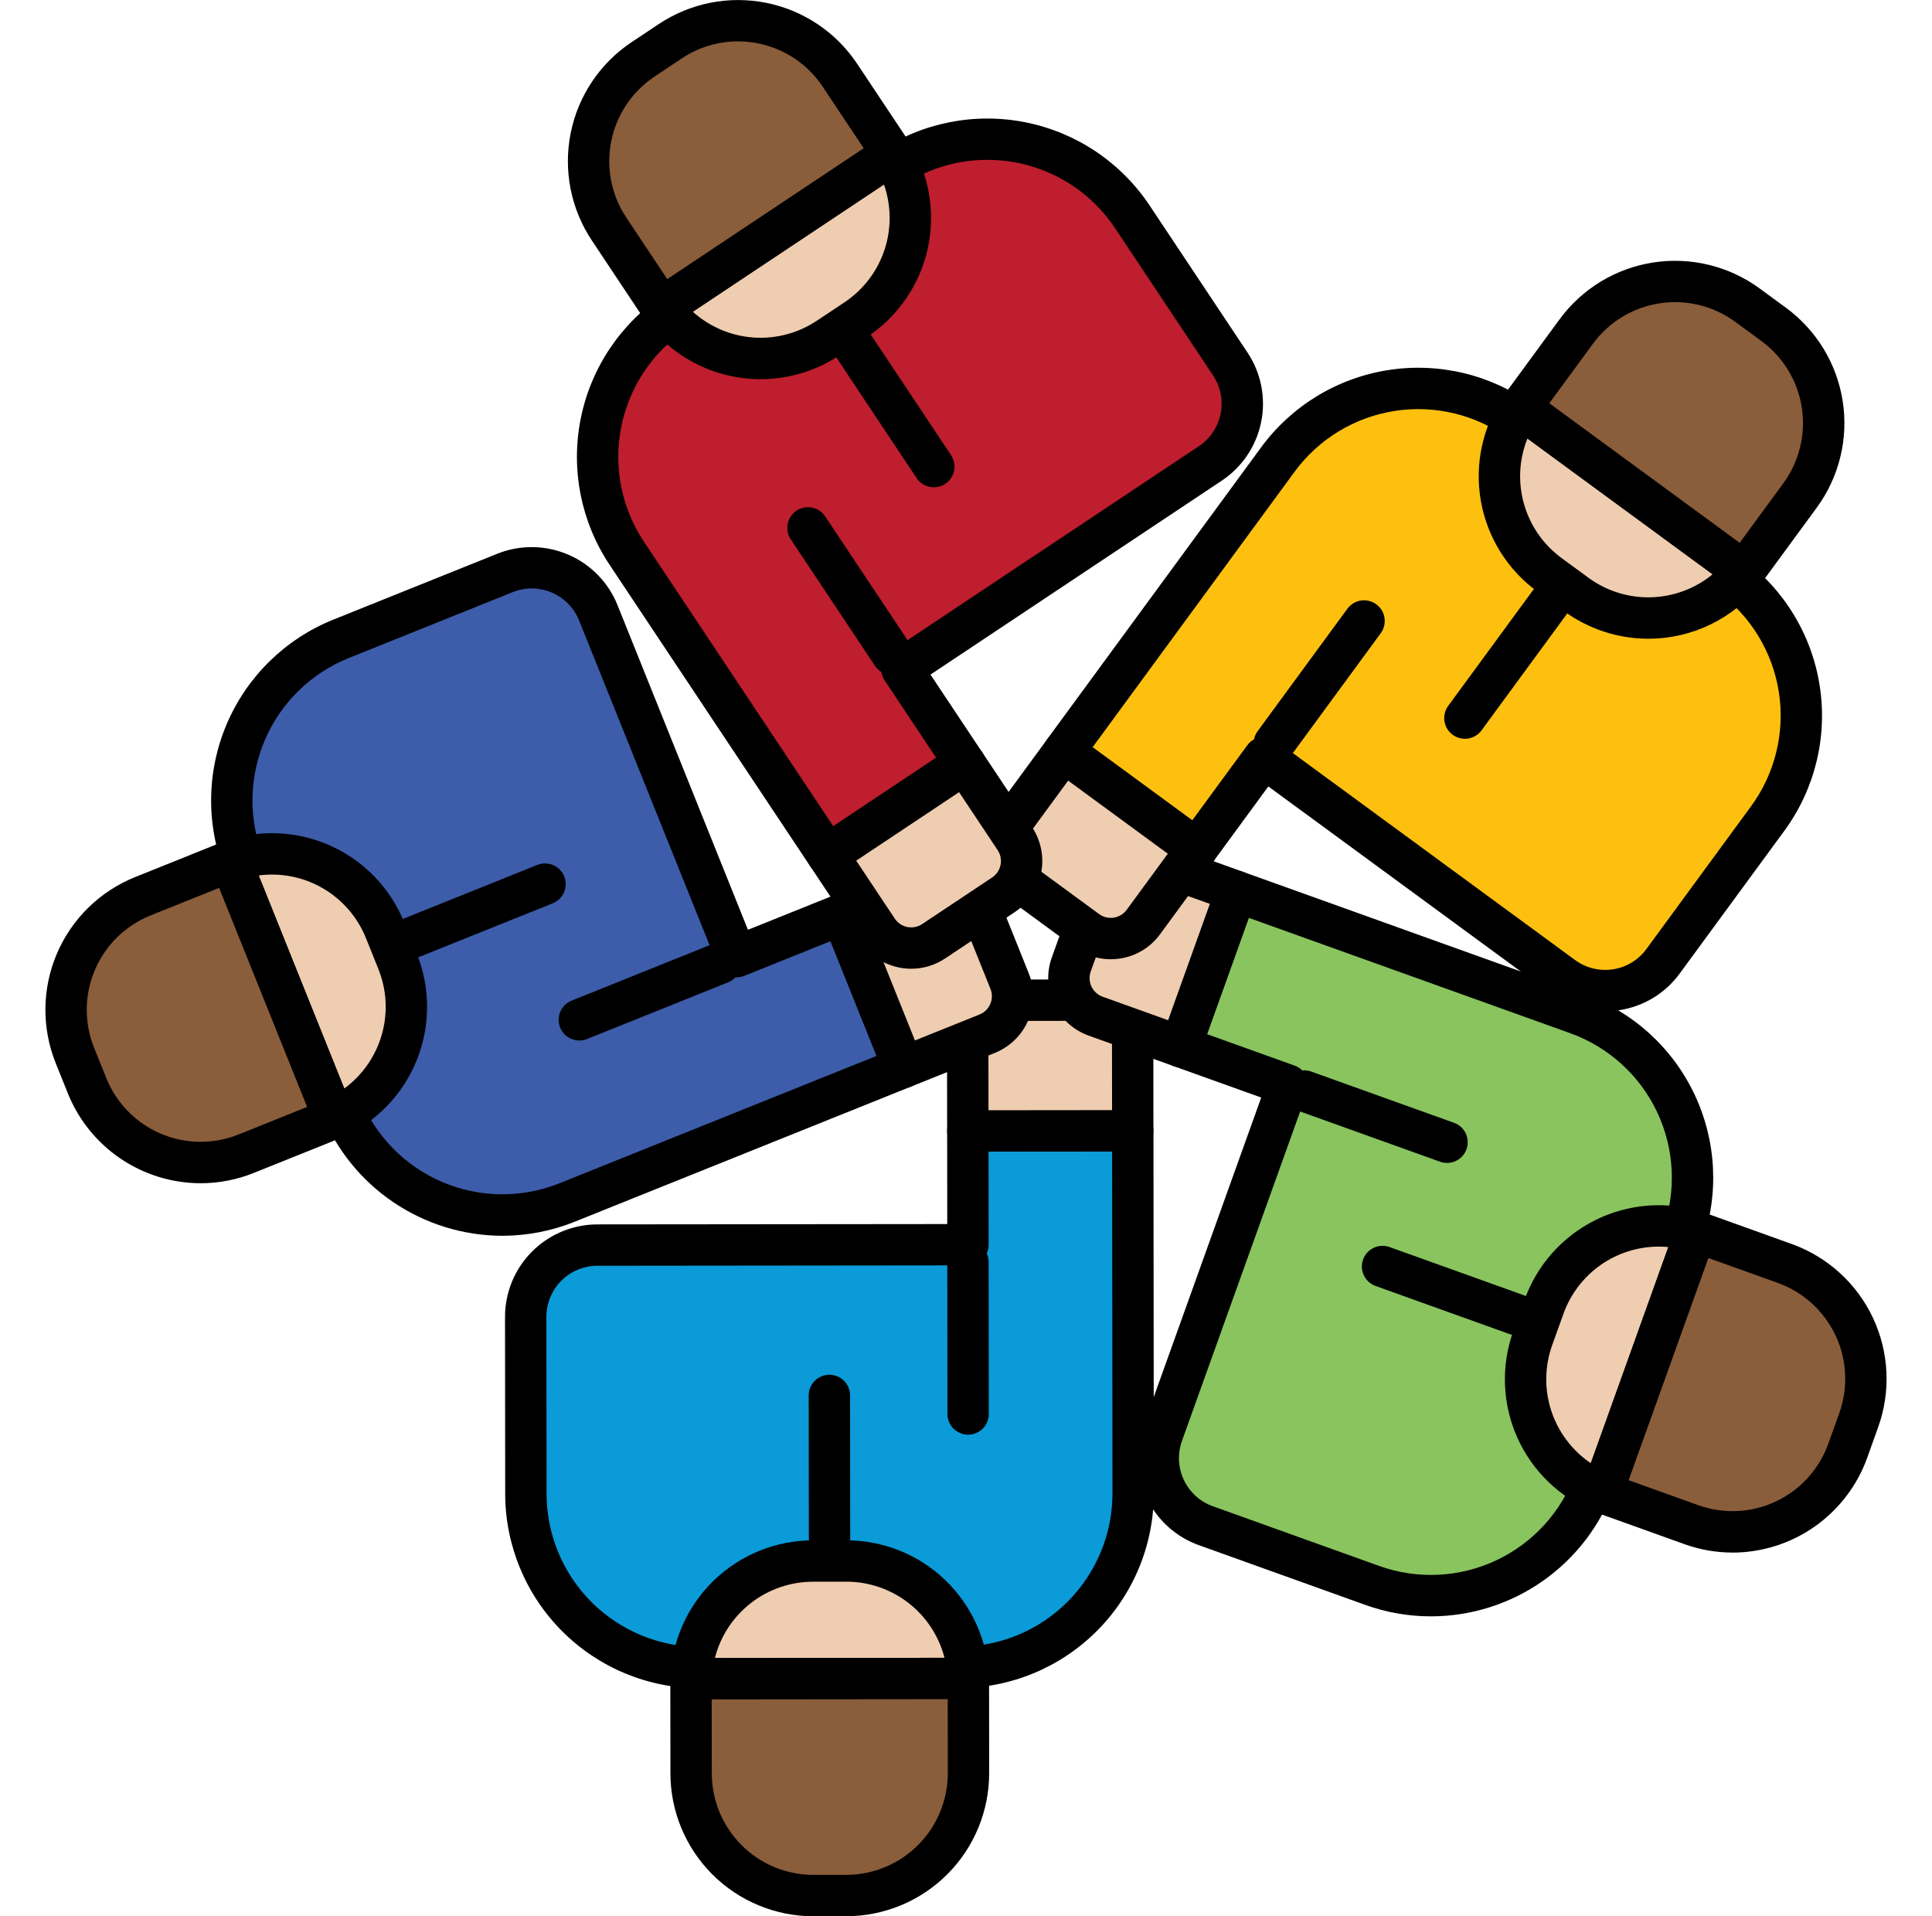
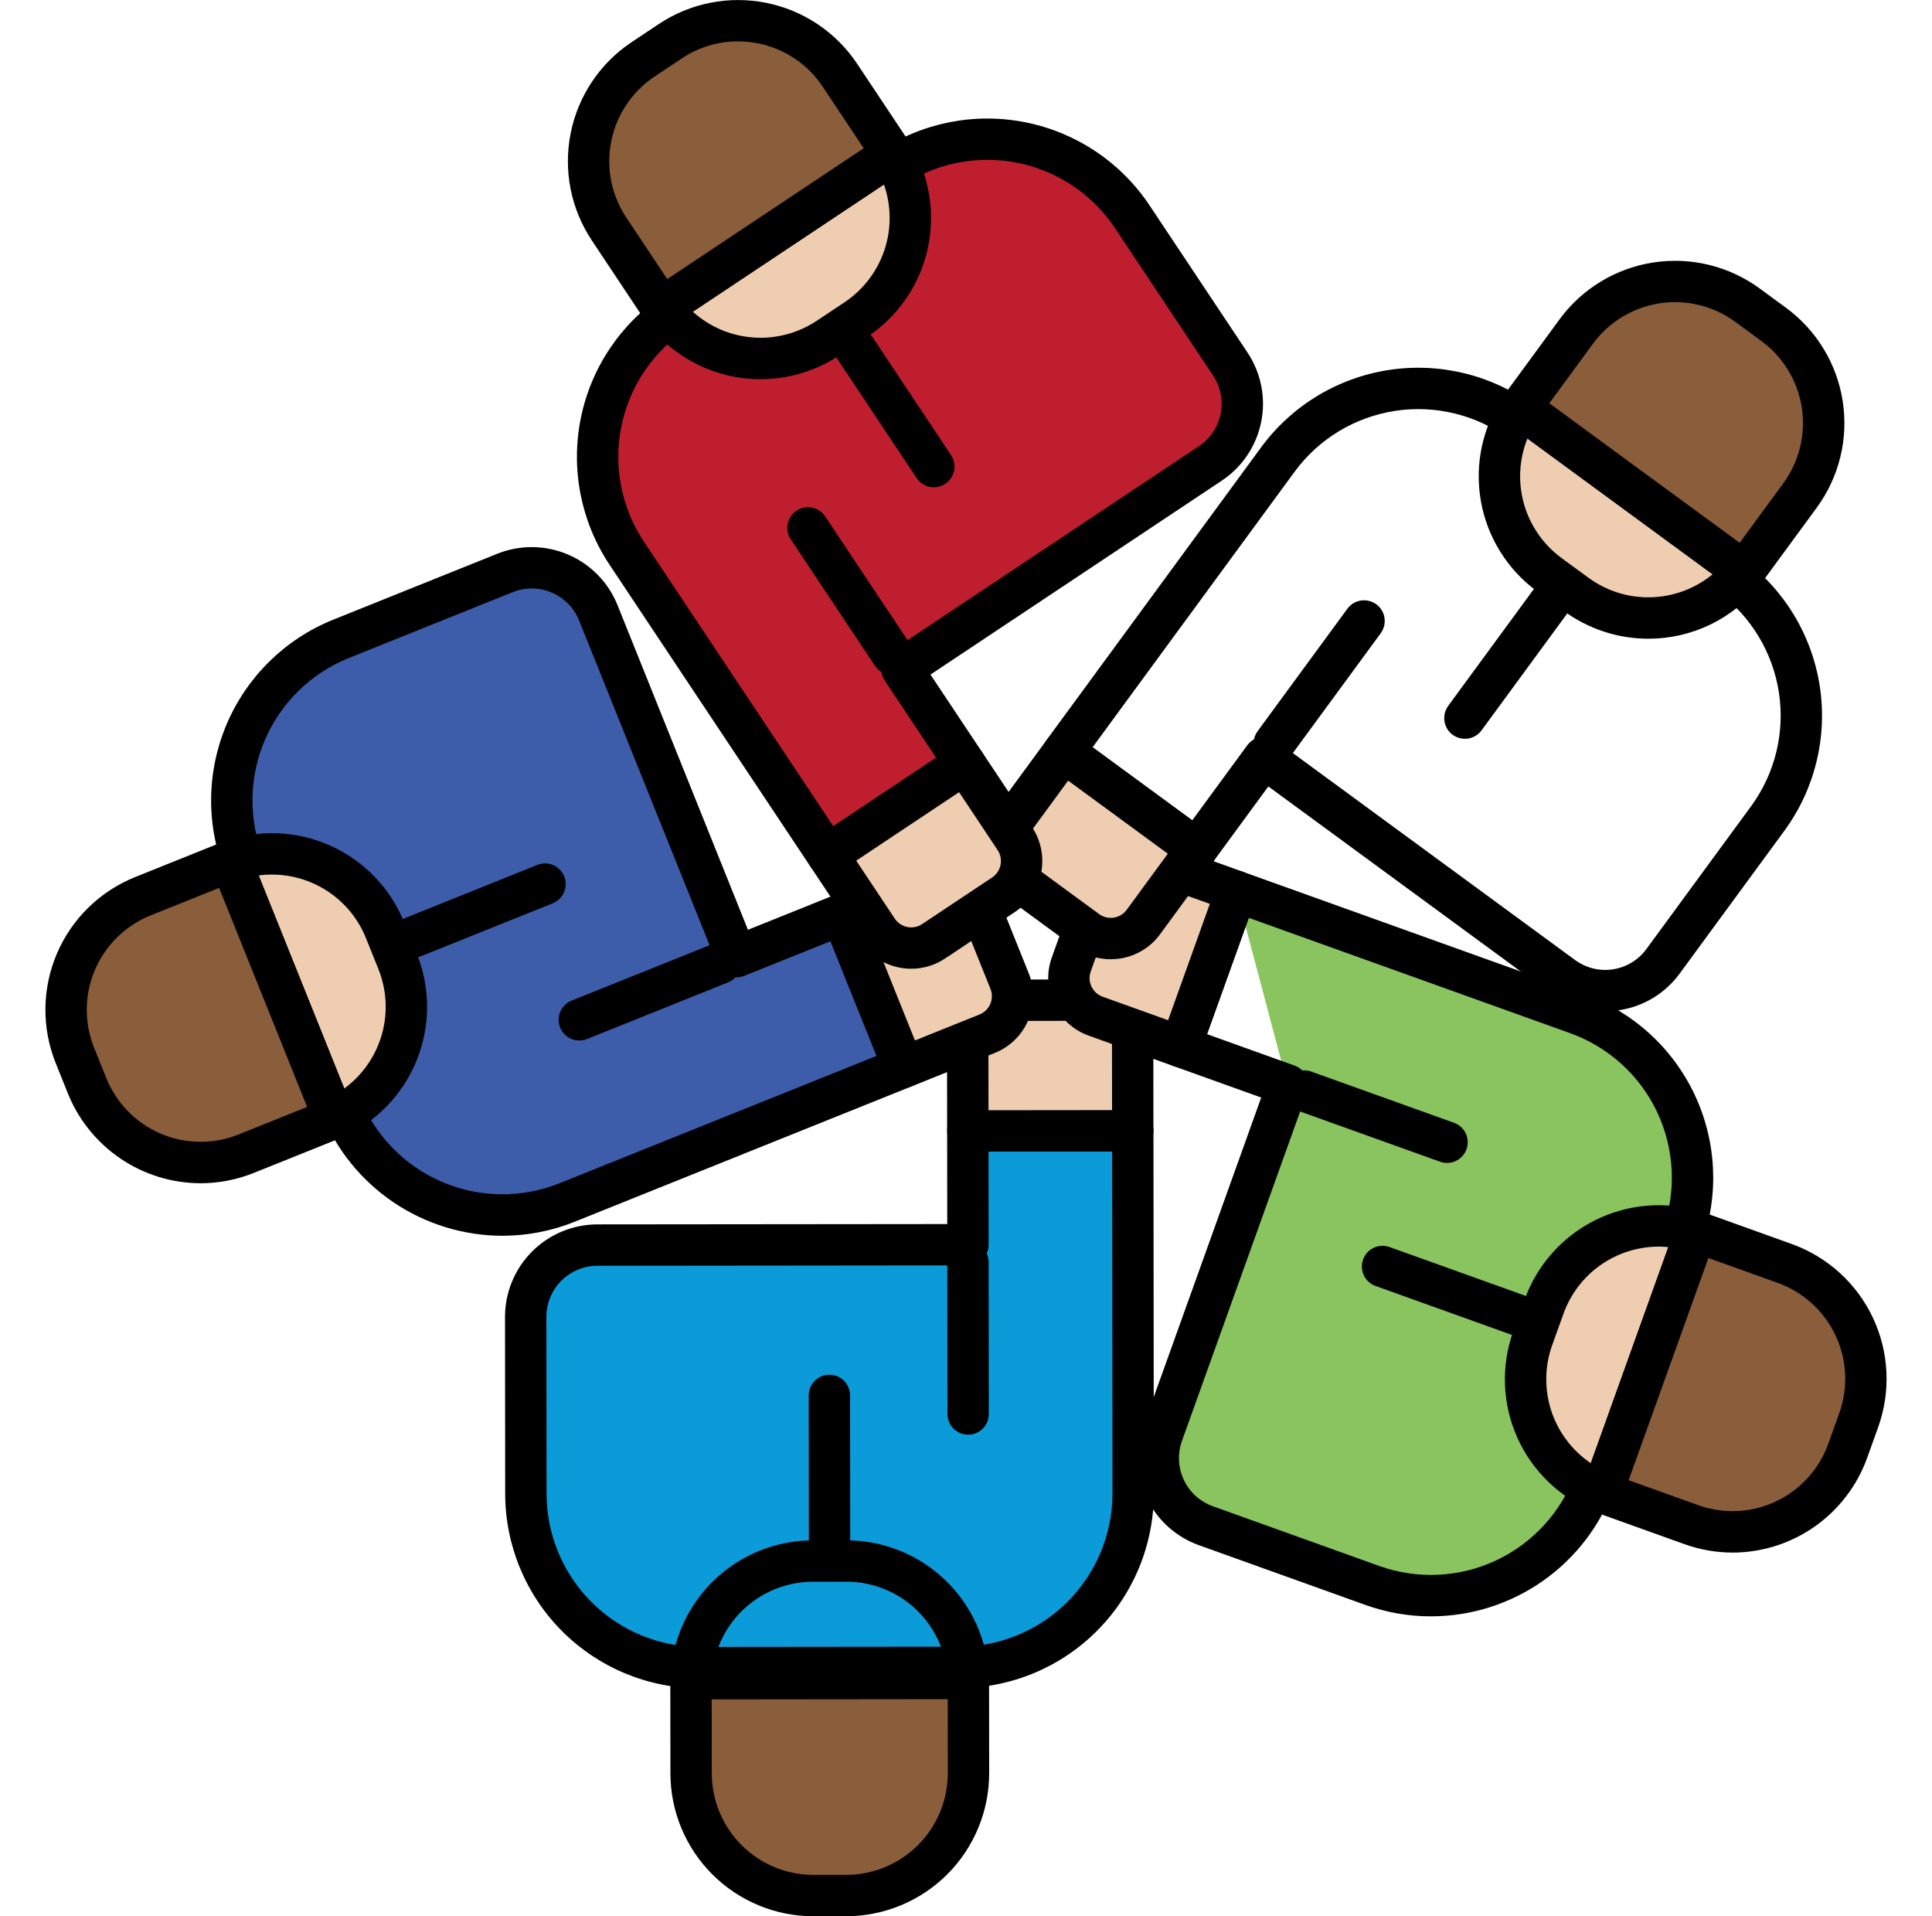
<svg xmlns="http://www.w3.org/2000/svg" width="121" height="120" viewBox="0 0 121 120" fill="none">
  <g id="Frame" clip-path="url(#clip0_1655_3678)">
    <g id="Group">
      <g id="Layer 50">
        <path id="Vector" d="M70.968 93.505L70.945 70.812L60.615 70.823L60.623 77.945L37.41 77.969C36.82 77.969 36.236 78.086 35.692 78.312C35.147 78.538 34.652 78.87 34.236 79.287C33.819 79.704 33.489 80.2 33.264 80.745C33.038 81.29 32.923 81.874 32.924 82.464L32.935 93.544C32.937 94.975 33.22 96.392 33.769 97.713C34.318 99.035 35.122 100.235 36.135 101.246C37.148 102.257 38.35 103.058 39.672 103.605C40.995 104.151 42.412 104.431 43.843 104.43L60.08 104.413C62.97 104.41 65.741 103.26 67.783 101.214C69.825 99.168 70.971 96.396 70.968 93.505Z" fill="#0A9BD8" />
        <path id="Vector_2" d="M43.832 105.725C40.6 105.725 37.502 104.442 35.216 102.159C32.93 99.875 31.644 96.777 31.64 93.546L31.629 82.466C31.629 80.932 32.238 79.461 33.321 78.375C34.405 77.289 35.875 76.678 37.409 76.674L59.326 76.653L59.32 70.825C59.32 70.655 59.353 70.487 59.418 70.33C59.483 70.172 59.578 70.03 59.699 69.909C59.819 69.789 59.961 69.693 60.118 69.628C60.275 69.563 60.444 69.529 60.614 69.529L70.944 69.518H70.945C71.288 69.518 71.617 69.655 71.86 69.897C72.103 70.14 72.24 70.469 72.24 70.812L72.263 93.505C72.266 96.739 70.984 99.842 68.7 102.13C66.415 104.419 63.315 105.707 60.081 105.71L43.845 105.726L43.832 105.725ZM61.912 72.116L61.918 77.944C61.918 78.114 61.885 78.282 61.82 78.439C61.755 78.596 61.66 78.739 61.54 78.86C61.42 78.98 61.277 79.076 61.12 79.141C60.963 79.206 60.795 79.24 60.624 79.24L37.412 79.264C36.565 79.266 35.753 79.604 35.154 80.203C34.556 80.803 34.22 81.616 34.219 82.463L34.231 93.543C34.233 96.088 35.246 98.528 37.047 100.326C38.847 102.125 41.288 103.135 43.833 103.135H43.843L60.079 103.118C62.626 103.116 65.068 102.102 66.867 100.299C68.666 98.497 69.676 96.053 69.674 93.507L69.653 72.108L61.912 72.116Z" fill="black" />
-         <path id="Vector_3" d="M60.642 105.108C60.562 103.13 59.72 101.259 58.291 99.888C56.862 98.516 54.958 97.752 52.978 97.753L50.934 97.756C48.954 97.757 47.051 98.526 45.625 99.9C44.199 101.274 43.361 103.147 43.285 105.126L60.642 105.108Z" fill="#EFCDB1" />
        <path id="Vector_4" d="M43.286 106.421C43.112 106.421 42.94 106.386 42.779 106.318C42.619 106.25 42.474 106.15 42.353 106.025C42.232 105.899 42.138 105.751 42.075 105.588C42.013 105.425 41.985 105.252 41.991 105.078C42.072 102.762 43.05 100.568 44.718 98.96C46.387 97.352 48.616 96.455 50.933 96.46L52.977 96.458H52.986C55.302 96.451 57.53 97.343 59.2 98.948C60.87 100.552 61.851 102.743 61.936 105.057C61.943 105.231 61.915 105.405 61.853 105.568C61.791 105.73 61.697 105.879 61.577 106.005C61.456 106.131 61.311 106.231 61.151 106.299C60.991 106.367 60.819 106.403 60.645 106.403L43.287 106.421L43.286 106.421ZM52.987 99.048H52.98L50.937 99.05C49.524 99.047 48.15 99.515 47.034 100.381C45.917 101.247 45.122 102.46 44.773 103.829L59.154 103.815C58.803 102.447 58.005 101.236 56.888 100.373C55.772 99.51 54.399 99.043 52.987 99.048Z" fill="black" />
        <path id="Vector_5" d="M51.953 97.644C51.609 97.644 51.28 97.508 51.038 97.266C50.795 97.023 50.658 96.694 50.658 96.351L50.648 87.386C50.648 87.216 50.681 87.047 50.746 86.89C50.811 86.733 50.907 86.59 51.027 86.47C51.147 86.349 51.289 86.254 51.447 86.188C51.604 86.123 51.772 86.09 51.942 86.089H51.943C52.287 86.089 52.616 86.226 52.859 86.468C53.101 86.711 53.238 87.04 53.238 87.383L53.248 96.348C53.248 96.518 53.215 96.687 53.15 96.844C53.085 97.001 52.989 97.144 52.869 97.264C52.749 97.385 52.606 97.48 52.449 97.545C52.292 97.611 52.124 97.644 51.954 97.644H51.953Z" fill="black" />
        <path id="Vector_6" d="M60.656 111.031L60.65 105.41C60.65 105.308 60.647 105.21 60.642 105.108L43.285 105.126C43.28 105.227 43.277 105.326 43.277 105.428L43.283 111.049C43.284 112.055 43.483 113.052 43.869 113.982C44.255 114.911 44.821 115.756 45.533 116.467C46.246 117.178 47.091 117.741 48.022 118.125C48.952 118.51 49.949 118.707 50.956 118.705L52.999 118.703C55.032 118.701 56.98 117.892 58.416 116.453C59.852 115.014 60.658 113.064 60.656 111.031Z" fill="#8A5D3B" />
        <path id="Vector_7" d="M50.947 120C48.573 120.001 46.295 119.058 44.615 117.38C42.935 115.702 41.99 113.425 41.988 111.05L41.982 105.429C41.982 105.306 41.985 105.185 41.991 105.062C42.008 104.731 42.151 104.418 42.392 104.189C42.632 103.96 42.951 103.833 43.283 103.832L60.641 103.813H60.642C60.974 103.813 61.294 103.941 61.534 104.169C61.775 104.398 61.919 104.71 61.936 105.041C61.942 105.165 61.945 105.285 61.945 105.408L61.951 111.029C61.954 113.405 61.012 115.685 59.334 117.367C57.655 119.049 55.377 119.995 53.001 119.998L50.958 120L50.947 120ZM44.573 106.42L44.578 111.048C44.58 112.736 45.251 114.354 46.446 115.547C47.64 116.741 49.259 117.411 50.947 117.41H50.954L52.998 117.408C54.687 117.406 56.306 116.734 57.5 115.538C58.693 114.342 59.362 112.721 59.361 111.032L59.356 106.405L44.573 106.42Z" fill="black" />
        <path id="Vector_8" d="M60.623 79.034L60.633 88.549L60.623 79.034Z" fill="#272D33" />
        <path id="Vector_9" d="M60.633 89.843C60.29 89.843 59.961 89.707 59.718 89.465C59.475 89.222 59.338 88.893 59.338 88.55L59.328 79.036C59.328 78.866 59.361 78.697 59.426 78.54C59.491 78.383 59.586 78.24 59.706 78.12C59.827 77.999 59.969 77.904 60.126 77.838C60.283 77.773 60.452 77.74 60.622 77.739H60.623C60.966 77.739 61.295 77.876 61.538 78.118C61.781 78.361 61.918 78.69 61.918 79.033L61.928 88.547C61.928 88.891 61.792 89.22 61.55 89.463C61.307 89.706 60.978 89.843 60.634 89.843H60.633Z" fill="black" />
        <path id="Vector_10" d="M70.945 70.812L70.939 65.159C70.939 64.827 70.873 64.498 70.746 64.191C70.618 63.884 70.432 63.605 70.196 63.37C69.961 63.136 69.682 62.95 69.375 62.823C69.068 62.696 68.739 62.631 68.406 62.631L63.137 62.637C62.466 62.638 61.823 62.905 61.349 63.38C60.875 63.855 60.609 64.499 60.609 65.17L60.615 70.822L70.945 70.812Z" fill="#EFCDB1" />
        <path id="Vector_11" d="M60.614 72.118C60.27 72.118 59.941 71.981 59.698 71.739C59.456 71.496 59.319 71.167 59.319 70.824L59.312 65.171C59.313 64.157 59.715 63.184 60.431 62.467C61.147 61.749 62.119 61.344 63.133 61.342L68.402 61.336H68.406C69.42 61.337 70.392 61.74 71.109 62.456C71.826 63.173 72.23 64.145 72.232 65.159L72.238 70.811C72.238 70.981 72.205 71.15 72.14 71.307C72.075 71.464 71.98 71.607 71.86 71.728C71.74 71.848 71.597 71.943 71.44 72.009C71.283 72.074 71.115 72.108 70.945 72.108L60.615 72.118L60.614 72.118ZM68.407 63.926L63.138 63.932C62.81 63.932 62.496 64.063 62.265 64.295C62.033 64.527 61.904 64.841 61.904 65.168L61.908 69.526L69.648 69.518L69.644 65.16C69.643 64.833 69.512 64.519 69.28 64.288C69.049 64.056 68.734 63.926 68.407 63.926Z" fill="black" />
-         <path id="Vector_12" d="M98.79 63.486L77.429 55.821L73.941 65.543L80.645 67.949L72.805 89.797C72.606 90.353 72.518 90.941 72.546 91.531C72.575 92.12 72.719 92.697 72.97 93.231C73.222 93.764 73.576 94.243 74.013 94.639C74.45 95.035 74.96 95.342 75.515 95.541L85.944 99.283C87.291 99.767 88.72 99.98 90.149 99.911C91.579 99.842 92.98 99.492 94.275 98.882C95.569 98.271 96.73 97.412 97.692 96.352C98.654 95.293 99.398 94.054 99.881 92.707L105.365 77.425C106.341 74.704 106.197 71.708 104.964 69.094C103.731 66.48 101.51 64.462 98.79 63.486Z" fill="#89C45E" />
+         <path id="Vector_12" d="M98.79 63.486L77.429 55.821L80.645 67.949L72.805 89.797C72.606 90.353 72.518 90.941 72.546 91.531C72.575 92.12 72.719 92.697 72.97 93.231C73.222 93.764 73.576 94.243 74.013 94.639C74.45 95.035 74.96 95.342 75.515 95.541L85.944 99.283C87.291 99.767 88.72 99.98 90.149 99.911C91.579 99.842 92.98 99.492 94.275 98.882C95.569 98.271 96.73 97.412 97.692 96.352C98.654 95.293 99.398 94.054 99.881 92.707L105.365 77.425C106.341 74.704 106.197 71.708 104.964 69.094C103.731 66.48 101.51 64.462 98.79 63.486Z" fill="#89C45E" />
        <path id="Vector_13" d="M89.613 101.219C88.213 101.219 86.824 100.976 85.507 100.502L75.078 96.76C73.635 96.24 72.457 95.169 71.802 93.782C71.147 92.394 71.07 90.804 71.586 89.36L78.989 68.73L73.504 66.762C73.181 66.646 72.917 66.406 72.77 66.096C72.624 65.785 72.607 65.429 72.722 65.106L76.211 55.383C76.327 55.06 76.567 54.796 76.878 54.65C77.188 54.503 77.544 54.486 77.867 54.602L99.228 62.266C102.269 63.362 104.752 65.619 106.131 68.543C107.51 71.467 107.673 74.818 106.584 77.862L101.1 93.145C100.249 95.509 98.689 97.553 96.633 98.998C94.577 100.443 92.126 101.219 89.613 101.219ZM75.598 64.762L81.083 66.73C81.243 66.787 81.39 66.876 81.516 66.99C81.642 67.104 81.744 67.242 81.816 67.396C81.889 67.55 81.93 67.716 81.939 67.886C81.947 68.056 81.922 68.226 81.864 68.386L74.024 90.235C73.739 91.032 73.782 91.911 74.143 92.677C74.505 93.443 75.155 94.035 75.952 94.322L86.381 98.064C88.778 98.922 91.418 98.793 93.72 97.707C96.022 96.62 97.799 94.665 98.662 92.27L104.146 76.987C105.003 74.59 104.875 71.951 103.789 69.649C102.703 67.346 100.748 65.568 98.353 64.705L78.212 57.478L75.598 64.762Z" fill="black" />
        <path id="Vector_14" d="M106.21 77.13C104.321 76.535 102.276 76.694 100.502 77.574C98.728 78.454 97.363 79.987 96.694 81.85L96.003 83.774C95.334 85.638 95.413 87.688 96.223 89.496C97.032 91.303 98.511 92.726 100.347 93.467L106.21 77.13Z" fill="#EFCDB1" />
        <path id="Vector_15" d="M100.347 94.762C100.182 94.762 100.017 94.731 99.864 94.669C97.712 93.808 95.979 92.145 95.031 90.03C94.083 87.915 93.995 85.515 94.785 83.336L95.475 81.413C96.251 79.229 97.845 77.433 99.921 76.403C101.998 75.373 104.393 75.191 106.6 75.895C106.767 75.948 106.921 76.033 107.053 76.147C107.186 76.26 107.294 76.399 107.371 76.555C107.449 76.712 107.494 76.882 107.504 77.056C107.514 77.23 107.489 77.404 107.43 77.569L101.567 93.907C101.477 94.158 101.312 94.375 101.094 94.528C100.875 94.682 100.615 94.764 100.348 94.764L100.347 94.762ZM103.887 78.065C102.577 78.066 101.299 78.472 100.23 79.228C99.16 79.984 98.35 81.053 97.912 82.287L97.221 84.211C96.739 85.539 96.715 86.99 97.151 88.334C97.588 89.678 98.46 90.837 99.63 91.629L104.486 78.094C104.287 78.075 104.087 78.065 103.888 78.065H103.887Z" fill="black" />
        <path id="Vector_16" d="M95.027 83.635C94.878 83.634 94.73 83.609 94.589 83.558L86.151 80.53C85.827 80.414 85.563 80.174 85.417 79.864C85.27 79.553 85.253 79.197 85.369 78.874C85.485 78.55 85.725 78.287 86.035 78.14C86.346 77.993 86.702 77.976 87.025 78.092L95.464 81.12C95.751 81.223 95.993 81.424 96.147 81.688C96.3 81.951 96.356 82.261 96.304 82.561C96.251 82.862 96.094 83.135 95.861 83.331C95.627 83.527 95.332 83.635 95.027 83.635Z" fill="black" />
        <path id="Vector_17" d="M111.787 79.123L106.497 77.223C106.401 77.189 106.307 77.159 106.21 77.129L100.348 93.466C100.441 93.505 100.534 93.541 100.628 93.574L105.919 95.473C106.866 95.813 107.871 95.963 108.877 95.915C109.882 95.867 110.868 95.621 111.778 95.191C112.689 94.761 113.505 94.157 114.182 93.412C114.859 92.666 115.382 91.795 115.722 90.847L116.412 88.924C117.098 87.011 116.997 84.904 116.129 83.066C115.262 81.228 113.7 79.809 111.787 79.123Z" fill="#8A5D3B" />
        <path id="Vector_18" d="M108.515 97.225C107.481 97.225 106.455 97.045 105.482 96.694L100.192 94.795C100.077 94.753 99.963 94.709 99.85 94.662C99.543 94.535 99.297 94.294 99.163 93.99C99.029 93.686 99.017 93.342 99.129 93.029L104.991 76.693C105.103 76.38 105.332 76.123 105.628 75.973C105.925 75.824 106.268 75.795 106.586 75.891C106.704 75.927 106.819 75.965 106.935 76.006L112.225 77.906C114.459 78.711 116.284 80.369 117.297 82.517C118.311 84.666 118.431 87.128 117.631 89.365L116.941 91.288C116.317 93.024 115.173 94.525 113.665 95.588C112.158 96.65 110.359 97.222 108.515 97.227L108.515 97.225ZM102.001 92.693L106.357 94.256C107.144 94.539 107.98 94.664 108.815 94.624C109.651 94.584 110.47 94.379 111.227 94.022C111.983 93.665 112.662 93.163 113.224 92.543C113.787 91.924 114.221 91.2 114.504 90.412L115.194 88.489C115.763 86.899 115.677 85.148 114.957 83.621C114.236 82.094 112.939 80.915 111.35 80.342L106.995 78.779L102.001 92.693Z" fill="black" />
        <path id="Vector_19" d="M81.672 68.316L90.627 71.53L81.672 68.316Z" fill="#272D33" />
        <path id="Vector_20" d="M90.626 72.825C90.477 72.825 90.329 72.799 90.189 72.749L81.234 69.535C80.915 69.416 80.656 69.176 80.513 68.867C80.37 68.558 80.354 68.206 80.469 67.885C80.584 67.565 80.82 67.303 81.127 67.155C81.434 67.008 81.786 66.987 82.108 67.098L91.063 70.311C91.351 70.414 91.592 70.615 91.746 70.879C91.899 71.142 91.955 71.452 91.903 71.752C91.85 72.053 91.694 72.325 91.46 72.522C91.226 72.718 90.931 72.826 90.626 72.825Z" fill="black" />
        <path id="Vector_21" d="M77.429 55.821L72.109 53.911C71.796 53.799 71.464 53.749 71.132 53.765C70.8 53.781 70.474 53.862 70.174 54.004C69.873 54.146 69.603 54.345 69.38 54.592C69.156 54.838 68.984 55.125 68.871 55.438L67.092 60.398C66.865 61.029 66.899 61.725 67.185 62.332C67.472 62.939 67.987 63.407 68.619 63.634L73.939 65.543L77.429 55.821Z" fill="#EFCDB1" />
        <path id="Vector_22" d="M73.94 66.838C73.791 66.838 73.643 66.812 73.503 66.762L68.182 64.853C67.227 64.51 66.448 63.802 66.015 62.885C65.582 61.967 65.531 60.916 65.873 59.961L67.652 55.001C67.996 54.046 68.704 53.267 69.621 52.834C70.538 52.401 71.59 52.35 72.545 52.691L77.866 54.601C78.189 54.717 78.453 54.956 78.599 55.267C78.746 55.578 78.763 55.934 78.647 56.257L75.158 65.98C75.068 66.231 74.903 66.448 74.684 66.602C74.466 66.755 74.206 66.837 73.939 66.837L73.94 66.838ZM71.255 55.058C71.001 55.058 70.752 55.136 70.544 55.283C70.336 55.429 70.178 55.636 70.091 55.876L68.312 60.835C68.201 61.144 68.218 61.483 68.358 61.78C68.498 62.076 68.749 62.305 69.057 62.416L73.158 63.888L75.772 56.602L71.671 55.13C71.538 55.082 71.397 55.058 71.255 55.058Z" fill="black" />
-         <path id="Vector_23" d="M80.037 28.772L66.619 47.075L74.95 53.182L79.162 47.438L97.882 61.164C98.357 61.513 98.897 61.764 99.47 61.905C100.042 62.045 100.637 62.071 101.22 61.981C101.803 61.891 102.363 61.688 102.867 61.382C103.371 61.075 103.81 60.673 104.158 60.197L110.71 51.262C112.419 48.931 113.132 46.017 112.692 43.161C112.252 40.304 110.696 37.74 108.365 36.031L95.271 26.431C92.94 24.721 90.026 24.008 87.169 24.447C84.312 24.886 81.747 26.442 80.037 28.772Z" fill="#FDC00F" />
        <path id="Vector_24" d="M100.523 63.328C99.296 63.329 98.1 62.936 97.113 62.207L79.436 49.248L75.991 53.947C75.89 54.085 75.764 54.201 75.618 54.289C75.473 54.377 75.311 54.436 75.143 54.462C74.975 54.487 74.804 54.48 74.638 54.44C74.473 54.399 74.318 54.327 74.181 54.226L65.85 48.118C65.713 48.018 65.597 47.891 65.508 47.746C65.42 47.6 65.361 47.439 65.335 47.271C65.309 47.103 65.317 46.931 65.357 46.766C65.398 46.601 65.47 46.445 65.571 46.308L78.989 28.006C80.904 25.401 83.774 23.663 86.969 23.171C90.164 22.68 93.424 23.475 96.033 25.384L109.129 34.986C111.736 36.898 113.478 39.767 113.97 42.963C114.462 46.159 113.664 49.419 111.752 52.027L105.2 60.962C104.753 61.576 104.188 62.095 103.538 62.49C102.889 62.884 102.167 63.146 101.416 63.259C101.121 63.305 100.822 63.328 100.523 63.328ZM79.16 46.142C79.436 46.142 79.704 46.23 79.925 46.393L98.645 60.118C98.984 60.367 99.368 60.546 99.775 60.646C100.183 60.746 100.607 60.764 101.021 60.701C101.436 60.637 101.835 60.492 102.193 60.274C102.552 60.056 102.865 59.77 103.113 59.431L109.664 50.495C110.41 49.479 110.948 48.325 111.247 47.1C111.547 45.875 111.603 44.603 111.411 43.357C111.219 42.111 110.783 40.914 110.129 39.837C109.475 38.759 108.615 37.82 107.598 37.075L94.504 27.474C92.449 25.971 89.882 25.344 87.365 25.731C84.849 26.118 82.589 27.487 81.081 29.539L68.428 46.795L74.67 51.371L78.116 46.671C78.236 46.507 78.393 46.374 78.575 46.282C78.756 46.19 78.957 46.142 79.16 46.142Z" fill="black" />
        <path id="Vector_25" d="M95.228 25.536C94.121 27.177 93.692 29.184 94.031 31.135C94.371 33.085 95.452 34.829 97.048 36L98.696 37.209C100.293 38.38 102.282 38.887 104.245 38.624C106.208 38.361 107.992 37.349 109.225 35.798L95.228 25.536Z" fill="#EFCDB1" />
        <path id="Vector_26" d="M103.234 39.998C101.326 39.998 99.468 39.386 97.931 38.254L96.284 37.045C94.41 35.681 93.141 33.642 92.743 31.359C92.346 29.076 92.852 26.727 94.155 24.811C94.252 24.666 94.378 24.543 94.524 24.448C94.671 24.354 94.835 24.29 95.006 24.26C95.178 24.23 95.354 24.235 95.523 24.275C95.693 24.315 95.853 24.388 95.994 24.491L109.992 34.754C110.132 34.857 110.25 34.988 110.339 35.138C110.428 35.287 110.486 35.454 110.509 35.626C110.532 35.799 110.521 35.975 110.474 36.143C110.428 36.311 110.348 36.468 110.24 36.604C109.405 37.662 108.34 38.518 107.127 39.106C105.914 39.694 104.583 39.999 103.234 39.998ZM95.662 27.46C95.135 28.771 95.061 30.22 95.451 31.578C95.841 32.936 96.673 34.125 97.815 34.957L99.463 36.165C100.6 37.005 101.984 37.441 103.396 37.404C104.808 37.367 106.168 36.861 107.26 35.964L95.662 27.46Z" fill="black" />
        <path id="Vector_27" d="M91.743 46.264C91.504 46.264 91.27 46.198 91.066 46.072C90.862 45.947 90.697 45.768 90.589 45.554C90.481 45.341 90.434 45.102 90.454 44.863C90.473 44.625 90.558 44.396 90.7 44.203L96.001 36.973C96.102 36.836 96.228 36.72 96.374 36.632C96.519 36.544 96.68 36.485 96.849 36.459C97.017 36.433 97.188 36.441 97.353 36.481C97.519 36.522 97.674 36.594 97.811 36.695C97.949 36.796 98.065 36.922 98.153 37.068C98.241 37.213 98.3 37.374 98.326 37.543C98.351 37.711 98.344 37.882 98.303 38.047C98.263 38.213 98.19 38.368 98.09 38.505L92.789 45.736C92.668 45.9 92.511 46.033 92.329 46.125C92.148 46.217 91.947 46.265 91.743 46.264Z" fill="black" />
        <path id="Vector_28" d="M98.723 20.755L95.399 25.287C95.34 25.369 95.282 25.451 95.227 25.535L109.224 35.798C109.289 35.719 109.349 35.641 109.409 35.559L112.733 31.027C113.328 30.215 113.758 29.294 113.997 28.317C114.237 27.339 114.281 26.324 114.128 25.329C113.975 24.334 113.627 23.379 113.105 22.519C112.582 21.658 111.895 20.909 111.083 20.314L109.435 19.105C107.796 17.904 105.747 17.402 103.738 17.712C101.729 18.021 99.925 19.116 98.723 20.755Z" fill="#8A5D3B" />
        <path id="Vector_29" d="M109.226 37.094C108.95 37.094 108.682 37.006 108.461 36.843L94.463 26.58C94.195 26.384 94.013 26.092 93.954 25.765C93.895 25.438 93.965 25.101 94.147 24.823C94.215 24.72 94.284 24.622 94.357 24.522L97.68 19.99C99.087 18.076 101.196 16.798 103.543 16.437C105.891 16.075 108.286 16.66 110.203 18.062L111.851 19.27C112.8 19.966 113.603 20.842 114.214 21.848C114.824 22.853 115.23 23.97 115.409 25.133C115.588 26.296 115.537 27.482 115.257 28.625C114.977 29.768 114.475 30.845 113.779 31.794L110.456 36.326C110.383 36.425 110.309 36.52 110.231 36.617C110.11 36.766 109.956 36.886 109.782 36.969C109.608 37.051 109.418 37.094 109.226 37.094ZM97.032 25.252L108.954 33.993L111.69 30.261C112.687 28.898 113.103 27.195 112.846 25.526C112.589 23.857 111.68 22.358 110.319 21.358L108.672 20.15C107.309 19.153 105.606 18.737 103.937 18.994C102.268 19.251 100.769 20.16 99.769 21.52L97.032 25.252Z" fill="black" />
        <path id="Vector_30" d="M79.805 46.559L85.43 38.886L79.805 46.559Z" fill="#272D33" />
        <path id="Vector_31" d="M79.804 47.854C79.564 47.854 79.33 47.787 79.126 47.662C78.922 47.537 78.757 47.357 78.649 47.144C78.541 46.931 78.495 46.691 78.514 46.453C78.534 46.215 78.619 45.986 78.76 45.793L84.386 38.12C84.487 37.983 84.613 37.867 84.759 37.779C84.904 37.691 85.066 37.632 85.234 37.606C85.402 37.581 85.573 37.588 85.739 37.629C85.904 37.669 86.059 37.742 86.197 37.842C86.334 37.943 86.45 38.069 86.538 38.215C86.626 38.36 86.685 38.522 86.71 38.69C86.736 38.858 86.729 39.03 86.688 39.195C86.648 39.36 86.575 39.516 86.475 39.653L80.849 47.325C80.729 47.489 80.571 47.623 80.39 47.715C80.208 47.806 80.007 47.854 79.804 47.854Z" fill="black" />
        <path id="Vector_32" d="M66.617 47.074L63.275 51.633C63.078 51.901 62.937 52.205 62.858 52.528C62.779 52.85 62.764 53.185 62.815 53.514C62.865 53.842 62.98 54.157 63.152 54.442C63.325 54.726 63.551 54.973 63.819 55.169L68.069 58.285C68.61 58.681 69.287 58.847 69.95 58.745C70.613 58.643 71.208 58.282 71.605 57.741L74.948 53.182L66.617 47.074Z" fill="#EFCDB1" />
        <path id="Vector_33" d="M69.558 60.07C68.747 60.07 67.958 59.81 67.305 59.329L63.056 56.214C62.651 55.917 62.308 55.543 62.047 55.113C61.787 54.684 61.613 54.207 61.537 53.711C61.46 53.214 61.482 52.708 61.602 52.22C61.721 51.732 61.936 51.272 62.233 50.867L65.575 46.308C65.675 46.171 65.802 46.055 65.947 45.967C66.093 45.879 66.254 45.82 66.422 45.794C66.59 45.768 66.762 45.776 66.927 45.816C67.092 45.856 67.248 45.929 67.385 46.029L75.716 52.137C75.853 52.238 75.969 52.365 76.057 52.51C76.146 52.655 76.204 52.817 76.23 52.985C76.256 53.153 76.249 53.324 76.208 53.49C76.168 53.655 76.095 53.81 75.995 53.948L72.652 58.507C72.356 58.913 71.982 59.256 71.552 59.516C71.123 59.777 70.645 59.95 70.148 60.025C69.953 60.055 69.756 60.07 69.558 60.07ZM66.897 48.884L64.321 52.398C64.225 52.529 64.156 52.678 64.117 52.835C64.078 52.993 64.071 53.156 64.096 53.317C64.121 53.477 64.177 53.631 64.261 53.77C64.345 53.908 64.456 54.029 64.587 54.125L68.836 57.241C69.101 57.434 69.431 57.515 69.755 57.465C70.078 57.415 70.369 57.239 70.563 56.975L73.14 53.461L66.897 48.884Z" fill="black" />
        <path id="Vector_34" d="M35.526 75.3L56.583 66.84L52.732 57.255L46.123 59.909L37.468 38.37C37.249 37.822 36.923 37.324 36.511 36.902C36.098 36.481 35.607 36.145 35.064 35.913C34.522 35.681 33.939 35.559 33.349 35.553C32.76 35.547 32.175 35.657 31.627 35.877L21.346 40.008C20.018 40.541 18.808 41.331 17.786 42.332C16.763 43.333 15.948 44.526 15.386 45.842C14.825 47.158 14.528 48.572 14.512 50.003C14.497 51.434 14.764 52.854 15.297 54.181L21.35 69.248C22.428 71.93 24.526 74.075 27.185 75.21C29.843 76.345 32.844 76.377 35.526 75.3Z" fill="#3D5CA9" />
        <path id="Vector_35" d="M31.464 77.387C29.031 77.382 26.654 76.651 24.638 75.287C22.623 73.923 21.06 71.989 20.151 69.731L14.097 54.665C12.896 51.665 12.934 48.31 14.202 45.337C15.471 42.364 17.867 40.016 20.865 38.807L31.146 34.676C32.57 34.106 34.162 34.124 35.573 34.726C36.984 35.328 38.098 36.465 38.672 37.888L46.843 58.225L52.251 56.053C52.569 55.925 52.925 55.929 53.241 56.064C53.557 56.199 53.806 56.453 53.934 56.772L57.785 66.357C57.913 66.675 57.909 67.031 57.774 67.347C57.639 67.663 57.385 67.912 57.066 68.04L36.009 76.501C34.565 77.084 33.022 77.385 31.464 77.387ZM33.299 36.849C32.892 36.849 32.489 36.928 32.112 37.08L21.831 41.211C19.47 42.162 17.582 44.012 16.583 46.353C15.584 48.694 15.554 51.337 16.501 53.7L22.554 68.766C23.503 71.129 25.353 73.019 27.695 74.019C30.037 75.019 32.681 75.047 35.044 74.098L54.901 66.121L52.015 58.939L46.608 61.111C46.289 61.239 45.933 61.235 45.617 61.1C45.301 60.966 45.052 60.711 44.924 60.393L36.269 38.853C36.031 38.261 35.62 37.754 35.091 37.397C34.562 37.04 33.938 36.849 33.299 36.849H33.299Z" fill="black" />
        <path id="Vector_36" d="M20.916 70.03C22.724 69.22 24.147 67.742 24.888 65.906C25.63 64.07 25.632 62.018 24.894 60.18L24.132 58.284C23.394 56.446 21.973 54.966 20.167 54.153C18.361 53.34 16.31 53.258 14.445 53.924L20.916 70.03Z" fill="#EFCDB1" />
        <path id="Vector_37" d="M20.915 71.325C20.656 71.325 20.403 71.248 20.189 71.103C19.975 70.958 19.809 70.752 19.713 70.513L13.242 54.407C13.177 54.245 13.145 54.072 13.149 53.898C13.152 53.724 13.191 53.552 13.262 53.393C13.334 53.234 13.437 53.091 13.565 52.973C13.693 52.855 13.843 52.764 14.007 52.705C16.187 51.918 18.587 52.011 20.701 52.962C22.814 53.913 24.474 55.648 25.332 57.801L26.093 59.697C26.964 61.845 26.966 64.247 26.098 66.396C25.23 68.545 23.56 70.272 21.442 71.212C21.276 71.286 21.096 71.325 20.915 71.325ZM16.2 54.822L21.561 68.166C22.701 67.331 23.529 66.139 23.915 64.78C24.3 63.421 24.221 61.972 23.69 60.663L22.928 58.767C22.406 57.454 21.46 56.353 20.242 55.639C19.023 54.924 17.601 54.637 16.2 54.822Z" fill="black" />
        <path id="Vector_38" d="M25.816 60.002C25.515 60.002 25.223 59.898 24.991 59.706C24.759 59.515 24.6 59.248 24.543 58.953C24.486 58.657 24.534 58.351 24.677 58.087C24.822 57.823 25.053 57.617 25.333 57.505L33.651 54.163C33.97 54.035 34.326 54.038 34.642 54.173C34.958 54.308 35.208 54.563 35.336 54.882C35.464 55.2 35.46 55.557 35.325 55.873C35.19 56.188 34.935 56.438 34.617 56.566L26.298 59.908C26.145 59.97 25.981 60.002 25.816 60.002Z" fill="black" />
        <path id="Vector_39" d="M15.423 72.245L20.638 70.15C20.733 70.112 20.823 70.073 20.916 70.03L14.444 53.924C14.348 53.957 14.256 53.992 14.162 54.03L8.947 56.125C8.013 56.5 7.162 57.056 6.442 57.76C5.723 58.464 5.149 59.302 4.754 60.228C4.359 61.154 4.15 62.148 4.139 63.155C4.128 64.162 4.316 65.16 4.691 66.094L5.453 67.991C6.211 69.877 7.687 71.385 9.557 72.183C11.427 72.98 13.537 73.003 15.423 72.245Z" fill="#8A5D3B" />
        <path id="Vector_40" d="M12.565 74.097C10.777 74.094 9.03 73.557 7.549 72.555C6.069 71.553 4.92 70.132 4.252 68.473L3.49 66.577C3.051 65.486 2.832 64.318 2.844 63.141C2.857 61.965 3.101 60.802 3.563 59.72C4.024 58.638 4.695 57.657 5.536 56.834C6.377 56.011 7.372 55.362 8.464 54.923L13.679 52.828C13.793 52.782 13.907 52.739 14.023 52.7C14.337 52.592 14.681 52.608 14.983 52.746C15.285 52.884 15.523 53.133 15.646 53.441L22.117 69.547C22.241 69.856 22.242 70.2 22.119 70.508C21.996 70.817 21.759 71.067 21.458 71.206C21.346 71.257 21.236 71.305 21.122 71.351L15.906 73.446C14.844 73.875 13.71 74.096 12.565 74.097ZM13.723 55.601L9.428 57.326C8.652 57.638 7.945 58.1 7.347 58.685C6.749 59.27 6.273 59.967 5.944 60.737C5.616 61.506 5.443 62.333 5.434 63.169C5.425 64.006 5.581 64.836 5.893 65.612L6.656 67.508C6.967 68.284 7.429 68.991 8.014 69.589C8.599 70.187 9.296 70.663 10.066 70.992C10.835 71.32 11.661 71.494 12.498 71.502C13.334 71.511 14.164 71.356 14.94 71.044L19.235 69.318L13.723 55.601Z" fill="black" />
-         <path id="Vector_41" d="M45.113 60.316L36.285 63.863L45.113 60.316Z" fill="#272D33" />
        <path id="Vector_42" d="M36.285 65.158C35.984 65.159 35.692 65.054 35.46 64.863C35.227 64.671 35.069 64.405 35.012 64.109C34.955 63.814 35.002 63.508 35.146 63.244C35.29 62.979 35.522 62.773 35.801 62.661L44.629 59.115C44.947 58.987 45.304 58.99 45.62 59.125C45.936 59.26 46.185 59.515 46.313 59.833C46.441 60.152 46.437 60.509 46.303 60.825C46.168 61.14 45.913 61.39 45.594 61.518L36.767 65.065C36.614 65.127 36.45 65.158 36.285 65.158Z" fill="black" />
        <path id="Vector_43" d="M56.583 66.839L61.828 64.732C62.136 64.608 62.417 64.425 62.654 64.192C62.892 63.96 63.081 63.683 63.212 63.377C63.342 63.072 63.411 62.743 63.415 62.411C63.418 62.079 63.356 61.749 63.232 61.441L61.268 56.551C61.018 55.929 60.53 55.431 59.913 55.168C59.296 54.905 58.6 54.897 57.977 55.147L52.732 57.254L56.583 66.839Z" fill="#EFCDB1" />
        <path id="Vector_44" d="M56.584 68.135C56.326 68.135 56.073 68.058 55.859 67.913C55.645 67.768 55.479 67.562 55.382 67.322L51.531 57.737C51.403 57.419 51.407 57.062 51.541 56.747C51.676 56.431 51.931 56.182 52.249 56.054L57.494 53.946C58.435 53.569 59.488 53.581 60.421 53.979C61.354 54.377 62.09 55.129 62.47 56.069L64.434 60.959C64.811 61.9 64.799 62.953 64.401 63.886C64.003 64.819 63.251 65.555 62.31 65.934L57.066 68.042C56.913 68.103 56.749 68.135 56.584 68.135ZM54.417 57.973L57.303 65.155L61.347 63.53C61.65 63.408 61.893 63.17 62.022 62.869C62.15 62.568 62.154 62.228 62.032 61.924L60.068 57.034C59.946 56.73 59.708 56.488 59.407 56.359C59.105 56.231 58.766 56.227 58.462 56.348L54.417 57.973Z" fill="black" />
        <path id="Vector_45" d="M39.253 34.646L51.828 53.537L60.427 47.812L56.48 41.883L75.803 29.02C76.294 28.693 76.716 28.273 77.044 27.784C77.373 27.294 77.602 26.744 77.718 26.166C77.834 25.587 77.835 24.992 77.721 24.413C77.606 23.835 77.379 23.284 77.052 22.794L70.913 13.571C70.12 12.379 69.1 11.356 67.911 10.559C66.723 9.762 65.389 9.207 63.986 8.925C62.583 8.643 61.138 8.641 59.734 8.918C58.33 9.194 56.994 9.745 55.803 10.538L42.288 19.535C39.882 21.137 38.21 23.628 37.641 26.462C37.072 29.296 37.652 32.239 39.253 34.646Z" fill="#BE1E2D" />
        <path id="Vector_46" d="M51.828 54.832C51.614 54.832 51.404 54.779 51.216 54.679C51.028 54.578 50.867 54.432 50.749 54.254L38.175 35.364C36.383 32.671 35.735 29.378 36.372 26.207C37.008 23.037 38.878 20.249 41.57 18.457L55.086 9.46C57.779 7.672 61.071 7.026 64.24 7.662C67.409 8.298 70.196 10.165 71.99 12.853L78.13 22.077C78.551 22.709 78.844 23.418 78.991 24.164C79.138 24.909 79.137 25.676 78.987 26.421C78.838 27.166 78.543 27.875 78.119 28.506C77.696 29.137 77.153 29.678 76.52 30.099L58.275 42.244L61.504 47.095C61.695 47.381 61.764 47.731 61.696 48.068C61.628 48.404 61.43 48.7 61.144 48.891L52.545 54.615C52.333 54.756 52.083 54.832 51.828 54.832ZM61.827 10.01C59.939 10.009 58.092 10.568 56.521 11.616L43.004 20.614C40.885 22.025 39.412 24.22 38.911 26.717C38.409 29.214 38.92 31.808 40.331 33.928L52.188 51.741L58.63 47.452L55.401 42.601C55.211 42.315 55.142 41.965 55.209 41.629C55.277 41.292 55.476 40.996 55.762 40.806L75.084 27.942C75.434 27.71 75.734 27.411 75.968 27.062C76.202 26.714 76.365 26.323 76.447 25.911C76.53 25.5 76.531 25.076 76.449 24.664C76.368 24.252 76.206 23.86 75.974 23.511L69.835 14.288C68.956 12.97 67.766 11.889 66.368 11.143C64.971 10.396 63.411 10.007 61.827 10.01Z" fill="black" />
        <path id="Vector_47" d="M41.435 19.268C42.597 20.872 44.334 21.965 46.283 22.316C48.231 22.668 50.241 22.252 51.889 21.154L53.59 20.022C55.239 18.925 56.399 17.232 56.827 15.298C57.254 13.364 56.917 11.34 55.884 9.65L41.435 19.268Z" fill="#EFCDB1" />
        <path id="Vector_48" d="M47.633 23.744C46.216 23.745 44.82 23.408 43.559 22.761C42.299 22.115 41.21 21.177 40.384 20.027C40.282 19.885 40.209 19.725 40.171 19.555C40.132 19.385 40.128 19.209 40.159 19.038C40.19 18.866 40.256 18.703 40.351 18.557C40.447 18.412 40.571 18.287 40.716 18.19L55.165 8.572C55.31 8.476 55.473 8.409 55.644 8.377C55.815 8.345 55.991 8.348 56.161 8.386C56.331 8.423 56.492 8.495 56.634 8.596C56.776 8.697 56.896 8.826 56.987 8.974C58.201 10.948 58.6 13.317 58.1 15.58C57.6 17.843 56.239 19.822 54.306 21.1L52.605 22.232C51.134 23.217 49.403 23.743 47.633 23.744ZM43.39 19.522C44.44 20.467 45.775 21.035 47.184 21.135C48.594 21.236 49.996 20.863 51.17 20.076L52.871 18.944C54.049 18.165 54.934 17.015 55.386 15.676C55.837 14.337 55.828 12.886 55.361 11.553L43.39 19.522Z" fill="black" />
        <path id="Vector_49" d="M58.487 30.514C58.273 30.515 58.063 30.462 57.875 30.361C57.686 30.26 57.526 30.115 57.407 29.937L52.44 22.474C52.345 22.332 52.28 22.174 52.247 22.007C52.214 21.84 52.215 21.668 52.248 21.502C52.316 21.165 52.514 20.869 52.8 20.678C53.086 20.488 53.436 20.419 53.773 20.487C54.109 20.554 54.405 20.753 54.596 21.039L59.563 28.502C59.693 28.697 59.768 28.923 59.779 29.157C59.79 29.391 59.738 29.624 59.627 29.83C59.517 30.037 59.352 30.209 59.152 30.33C58.951 30.451 58.721 30.514 58.487 30.514Z" fill="black" />
        <path id="Vector_50" d="M38.148 14.342L41.262 19.021C41.319 19.106 41.376 19.187 41.435 19.268L55.885 9.65C55.833 9.564 55.78 9.479 55.724 9.395L52.609 4.716C52.051 3.878 51.334 3.158 50.498 2.597C49.662 2.036 48.724 1.646 47.737 1.448C46.75 1.25 45.734 1.248 44.746 1.443C43.759 1.637 42.819 2.025 41.982 2.583L40.281 3.715C38.589 4.842 37.413 6.594 37.013 8.587C36.613 10.58 37.021 12.65 38.148 14.342Z" fill="#8A5D3B" />
        <path id="Vector_51" d="M41.435 20.563C41.232 20.564 41.032 20.516 40.851 20.425C40.67 20.334 40.513 20.202 40.393 20.039C40.32 19.941 40.25 19.841 40.182 19.74L37.068 15.06C35.751 13.082 35.274 10.662 35.742 8.332C36.209 6.002 37.583 3.954 39.561 2.637L41.262 1.505C42.242 0.852 43.34 0.399 44.494 0.172C45.648 -0.056 46.837 -0.054 47.99 0.178C49.144 0.409 50.24 0.866 51.218 1.521C52.195 2.177 53.033 3.018 53.685 3.998L56.8 8.676C56.868 8.779 56.932 8.881 56.994 8.986C57.164 9.272 57.218 9.612 57.145 9.936C57.071 10.26 56.876 10.543 56.599 10.727L42.151 20.346C41.939 20.488 41.69 20.563 41.435 20.563ZM46.215 2.59C44.962 2.591 43.737 2.963 42.697 3.66L40.997 4.793C39.591 5.729 38.614 7.186 38.282 8.842C37.949 10.498 38.288 12.219 39.225 13.625L41.789 17.477L54.094 9.285L51.529 5.433C51.068 4.735 50.472 4.136 49.777 3.67C49.082 3.204 48.301 2.88 47.48 2.717C47.064 2.633 46.64 2.591 46.215 2.59Z" fill="black" />
        <path id="Vector_52" d="M55.878 40.977L50.605 33.057L55.878 40.977Z" fill="#272D33" />
        <path id="Vector_53" d="M55.877 42.272C55.663 42.272 55.453 42.22 55.265 42.119C55.076 42.018 54.916 41.872 54.798 41.694L49.526 33.775C49.431 33.633 49.366 33.474 49.333 33.308C49.3 33.141 49.3 32.969 49.334 32.802C49.401 32.465 49.6 32.169 49.886 31.979C50.172 31.789 50.522 31.72 50.858 31.788C51.195 31.855 51.491 32.054 51.682 32.34L56.954 40.26C57.084 40.455 57.158 40.681 57.169 40.915C57.181 41.149 57.128 41.382 57.018 41.588C56.907 41.794 56.743 41.967 56.542 42.088C56.341 42.208 56.111 42.272 55.877 42.272Z" fill="black" />
        <path id="Vector_54" d="M51.828 53.537L54.961 58.242C55.145 58.518 55.382 58.756 55.657 58.941C55.934 59.126 56.243 59.255 56.569 59.32C56.895 59.386 57.23 59.386 57.556 59.322C57.882 59.258 58.192 59.13 58.469 58.946L62.855 56.026C63.414 55.654 63.801 55.075 63.933 54.417C64.066 53.76 63.931 53.076 63.559 52.517L60.427 47.812L51.828 53.537Z" fill="#EFCDB1" />
        <path id="Vector_55" d="M57.073 60.664C56.442 60.665 55.82 60.51 55.264 60.213C54.707 59.915 54.233 59.484 53.883 58.959L50.75 54.254C50.656 54.112 50.591 53.954 50.558 53.787C50.525 53.62 50.525 53.448 50.559 53.282C50.592 53.115 50.658 52.956 50.753 52.815C50.847 52.674 50.969 52.553 51.111 52.458L59.71 46.734C59.996 46.544 60.346 46.475 60.682 46.543C61.019 46.611 61.315 46.809 61.505 47.095L64.638 51.8C65.2 52.645 65.403 53.678 65.203 54.672C65.004 55.667 64.417 56.541 63.573 57.104L59.187 60.024C58.561 60.442 57.825 60.664 57.073 60.664ZM53.624 53.897L56.039 57.525C56.221 57.797 56.503 57.986 56.824 58.051C57.145 58.115 57.479 58.05 57.752 57.868L62.138 54.949C62.41 54.767 62.599 54.484 62.664 54.163C62.728 53.842 62.663 53.508 62.482 53.236L60.067 49.608L53.624 53.897Z" fill="black" />
      </g>
    </g>
  </g>
  <defs>
    <clipPath id="clip0_1655_3678">
      <rect width="120" height="120" fill="white" transform="translate(0.5)" />
    </clipPath>
  </defs>
</svg>